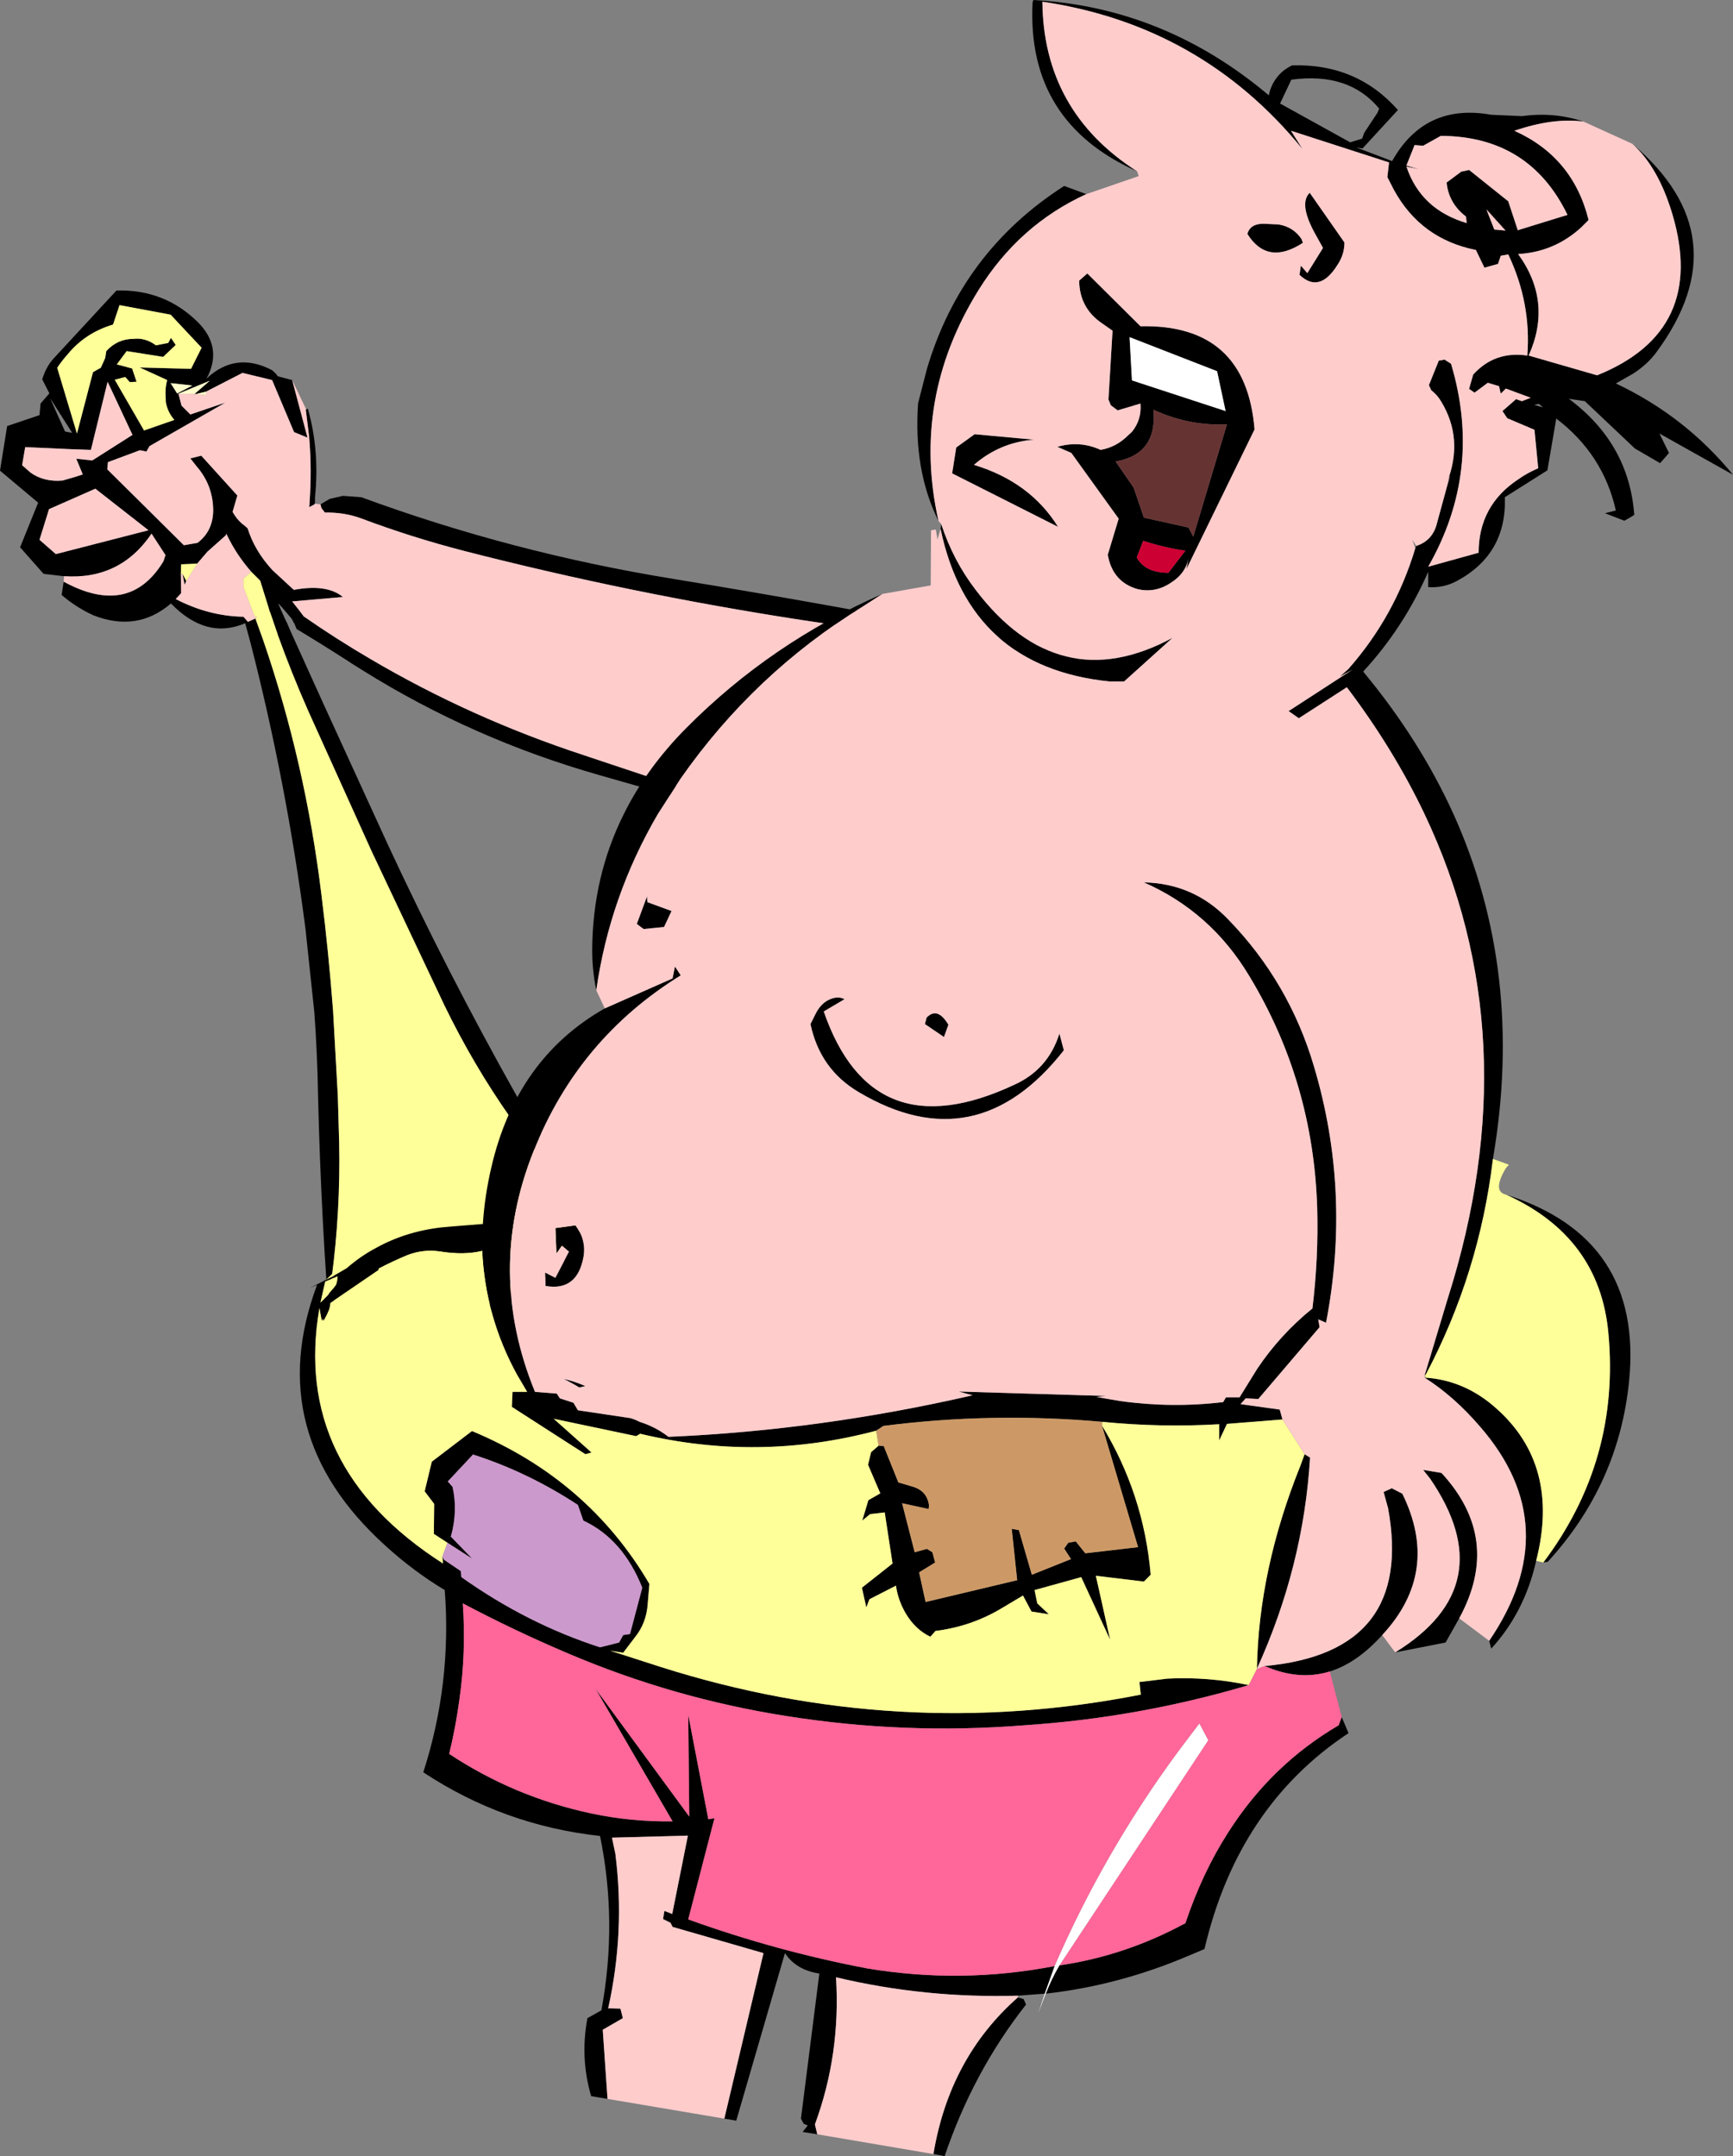
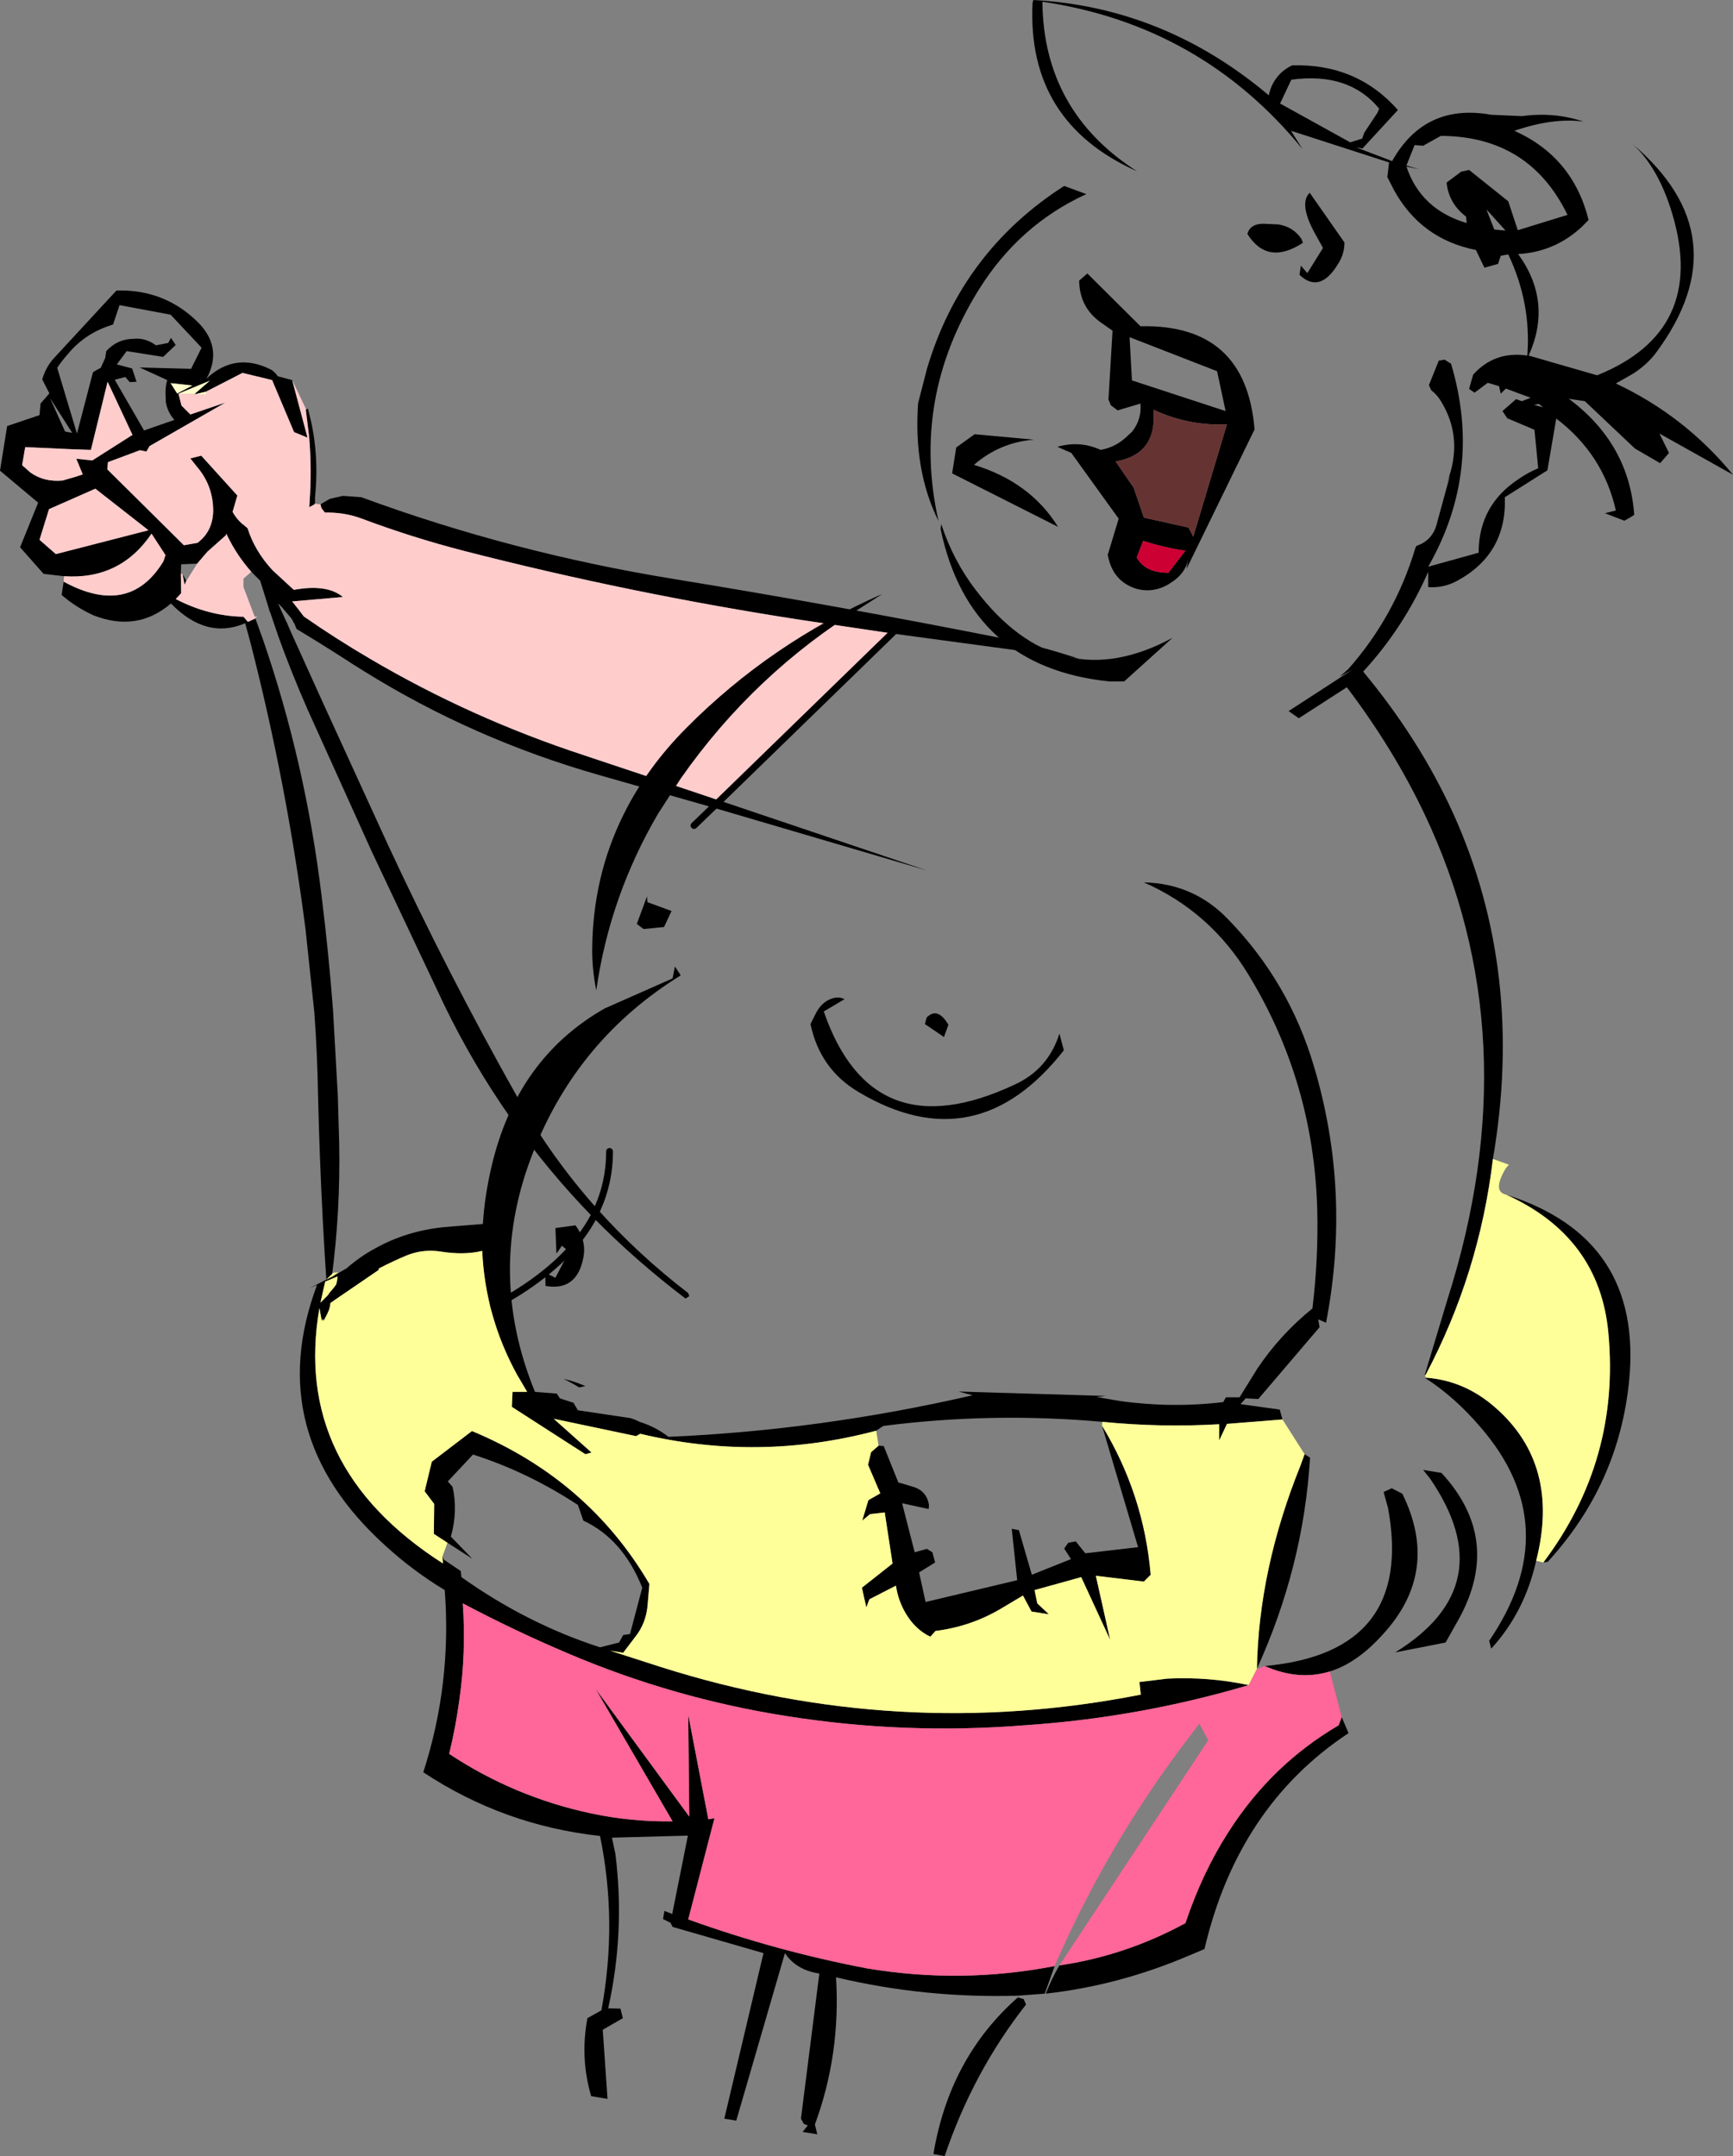
<svg xmlns="http://www.w3.org/2000/svg" height="316.55px" width="254.45px">
  <rect width="100%" height="100%" fill="#808080" stroke="none" />
  <g transform="matrix(1.0, 0.0, 0.0, 1.0, -185.8, -98.05)">
    <path d="M232.85 172.1 L234.2 171.3 236.15 170.85 238.85 171.05 Q261.0 179.2 284.7 183.05 308.9 187.0 332.9 191.75 338.8 192.95 344.15 194.75 L316.75 191.05 303.65 189.1 Q278.55 185.25 254.0 178.95 246.25 176.95 238.8 174.15 236.35 173.25 233.5 173.3 L233.0 172.65 232.85 172.1 M291.5 215.6 L321.9 225.85 290.45 216.6 273.8 211.85 Q255.2 206.55 239.1 196.5 L237.5 195.5 237.05 195.2 Q233.25 192.75 229.35 190.4 L229.0 189.55 228.9 189.45 228.75 189.1 228.55 188.8 227.1 187.1 226.7 186.7 226.65 186.7 226.9 187.2 226.9 187.25 227.85 189.35 227.9 189.4 228.15 190.0 228.45 190.7 231.8 198.1 233.25 201.3 242.7 221.95 Q251.5 240.9 261.75 259.1 266.75 268.0 273.5 275.55 L272.9 276.8 273.5 275.55 Q279.5 282.25 286.85 287.9 L287.0 288.35 286.45 288.7 Q279.15 283.15 272.9 276.8 259.5 263.05 251.05 245.65 L240.35 223.0 231.0 202.3 Q228.6 196.85 226.6 191.3 L226.5 190.95 226.35 190.55 226.15 189.95 225.45 187.9 225.4 187.85 225.2 187.15 224.0 183.3 222.7 182.0 Q220.5 179.5 219.1 176.55 L219.05 176.4 218.95 176.65 216.25 179.05 214.75 180.8 212.4 180.9 212.35 182.3 212.4 185.1 212.3 185.25 211.6 186.0 Q216.4 188.5 221.55 188.6 L222.2 189.35 223.3 188.85 224.45 192.05 Q230.65 210.1 233.0 229.45 234.05 237.85 234.7 246.4 L235.4 258.9 235.6 265.85 Q235.8 275.85 234.5 285.65 235.1 290.3 235.35 295.1 L234.4 295.1 235.35 295.1 235.45 301.1 235.15 303.55 234.4 295.1 Q232.95 277.55 232.5 259.05 232.4 252.8 231.95 246.65 L230.65 234.4 Q227.9 213.15 222.6 192.5 L221.8 189.55 Q216.1 192.0 210.9 186.65 205.95 190.9 199.55 188.4 197.0 187.25 194.85 185.4 L195.15 183.45 Q204.8 188.7 209.8 180.45 L210.1 179.55 208.05 176.4 Q203.45 183.2 195.2 182.65 L192.2 182.3 188.75 178.4 191.4 171.85 185.8 167.15 186.85 160.6 191.6 159.0 191.75 157.3 193.05 155.8 192.0 153.75 Q192.55 151.9 193.7 150.65 L194.95 149.3 202.9 140.7 Q209.95 140.5 214.85 145.35 218.35 148.85 216.4 153.1 L216.1 153.65 Q220.4 149.6 225.75 152.4 L226.25 152.85 226.6 153.3 228.7 153.85 230.95 162.3 229.0 161.5 229.0 161.55 225.75 153.85 221.4 152.8 216.05 155.55 214.55 155.9 214.35 155.9 216.6 153.95 212.0 155.85 212.45 157.6 213.75 158.9 218.9 157.15 207.75 163.55 207.3 164.35 206.35 164.15 201.65 165.9 201.55 166.95 212.8 178.1 214.8 177.75 Q217.05 176.05 217.1 173.05 217.1 169.3 214.65 166.5 L213.75 165.35 215.35 164.95 220.65 170.8 219.95 173.2 Q220.5 174.2 221.35 174.95 L221.5 175.05 222.15 175.6 Q223.2 178.95 225.8 181.75 L228.5 184.25 228.95 184.65 Q233.8 183.75 236.15 185.7 L228.7 186.35 229.8 187.75 229.95 187.95 230.4 188.55 Q235.15 191.85 240.1 194.75 254.95 203.5 271.6 208.95 L286.45 213.9 291.5 215.6 290.45 216.6 291.5 215.6 M230.75 158.15 L231.0 158.05 Q232.75 164.2 232.05 171.05 L232.05 171.65 232.05 171.9 232.0 172.0 232.0 172.05 231.9 172.15 231.2 172.5 231.25 172.0 231.25 171.95 231.25 171.85 Q231.6 167.0 231.2 162.3 L231.2 162.25 230.7 158.2 230.75 158.15 M318.2 189.6 L316.75 191.05 318.2 189.6 M210.5 148.4 L210.9 147.65 211.6 148.7 209.75 150.45 204.4 149.6 202.95 151.55 205.2 152.15 205.85 154.1 204.85 154.15 204.2 153.4 202.65 153.8 206.95 161.25 211.4 159.7 Q210.4 158.55 210.15 157.1 L210.1 155.7 Q210.1 154.95 210.25 154.25 L210.35 153.85 206.3 152.0 213.85 152.2 215.4 149.1 210.85 144.25 203.35 142.85 202.4 145.7 Q198.35 146.9 195.75 150.05 194.9 151.0 194.2 152.05 L197.1 161.7 199.45 152.7 Q200.0 152.35 200.6 152.05 L201.25 150.6 201.4 149.6 Q203.05 147.8 205.4 147.8 207.15 147.6 208.7 148.75 L210.5 148.4 M189.5 163.7 L189.05 166.35 190.3 167.45 Q192.3 168.85 195.0 168.6 L197.05 168.0 197.95 167.7 197.0 165.4 199.35 165.65 205.25 161.9 201.6 154.1 199.15 164.1 196.3 164.0 189.5 163.7 M195.35 161.4 L196.4 161.6 193.15 156.5 195.35 161.4 M199.8 169.8 L193.0 172.8 191.6 177.3 194.0 179.4 207.6 175.9 199.8 169.8 M211.8 155.8 L211.75 155.9 211.85 155.85 211.85 155.8 211.95 155.75 214.05 154.65 210.85 154.3 211.8 155.8 M213.15 183.35 L212.9 183.9 212.6 182.3 213.15 183.35" fill="#000000" fill-rule="evenodd" stroke="none" />
    <path d="M316.75 191.05 L291.5 215.6 286.45 213.9 271.6 208.95 Q254.95 203.5 240.1 194.75 235.15 191.85 230.4 188.55 L229.95 187.95 229.8 187.75 228.7 186.35 236.15 185.7 Q233.8 183.75 228.95 184.65 L228.5 184.25 225.8 181.75 Q223.2 178.95 222.15 175.6 L221.5 175.05 221.35 174.95 Q220.5 174.2 219.95 173.2 L220.65 170.8 215.35 164.95 213.75 165.35 214.65 166.5 Q217.1 169.3 217.1 173.05 217.05 176.05 214.8 177.75 L212.8 178.1 201.55 166.95 201.65 165.9 206.35 164.15 207.3 164.35 207.75 163.55 218.9 157.15 213.75 158.9 212.45 157.6 212.0 155.85 214.35 155.9 214.55 155.9 216.05 156.05 216.05 155.55 221.4 152.8 225.75 153.85 229.0 161.55 229.0 161.5 230.95 162.3 228.7 153.85 230.75 158.15 230.7 158.2 231.2 162.25 231.2 162.3 Q231.6 167.0 231.25 171.85 L231.25 171.95 231.25 172.0 231.2 172.5 231.9 172.15 232.0 172.05 232.0 172.0 232.85 172.1 233.0 172.65 233.5 173.3 Q236.35 173.25 238.8 174.15 246.25 176.95 254.0 178.95 278.55 185.25 303.65 189.1 L316.75 191.05 M195.2 182.65 Q203.45 183.2 208.05 176.4 L210.1 179.55 209.8 180.45 Q204.8 188.7 195.15 183.45 L195.2 182.65 M223.3 188.85 L222.2 189.35 221.55 188.6 Q216.4 188.5 211.6 186.0 L212.3 185.25 212.4 185.1 212.35 182.3 212.6 182.3 212.9 183.9 213.15 183.35 214.75 180.8 216.25 179.05 218.95 176.65 219.05 176.4 219.1 176.55 Q220.5 179.5 222.7 182.0 L221.55 183.0 221.55 183.6 221.55 184.25 223.2 188.6 223.6 188.55 223.3 188.75 223.3 188.85 M189.5 163.7 L196.3 164.0 199.15 164.1 201.6 154.1 205.25 161.9 199.35 165.65 197.0 165.4 197.95 167.7 197.05 168.0 195.0 168.6 Q192.3 168.85 190.3 167.45 L189.05 166.35 189.5 163.7 M199.8 169.8 L207.6 175.9 194.0 179.4 191.6 177.3 193.0 172.8 199.8 169.8" fill="#ffcccc" fill-rule="evenodd" stroke="none" />
-     <path d="M235.35 295.1 Q235.1 290.3 234.5 285.65 235.8 275.85 235.6 265.85 L235.4 258.9 234.7 246.4 Q234.05 237.85 233.0 229.45 230.65 210.1 224.45 192.05 L223.3 188.85 223.3 188.75 223.6 188.55 223.2 188.6 221.55 184.25 221.55 183.6 221.55 183.0 222.7 182.0 224.0 183.3 225.2 187.15 225.4 187.85 225.45 187.9 226.15 189.95 226.35 190.55 226.5 190.95 226.6 191.3 Q228.6 196.85 231.0 202.3 L240.35 223.0 251.05 245.65 Q259.5 263.05 272.9 276.8 269.9 282.35 263.2 286.9 251.6 294.8 235.35 295.1 M212.35 182.3 L212.4 180.9 214.75 180.8 213.15 183.35 212.6 182.3 212.35 182.3 M210.5 148.4 L208.7 148.75 Q207.15 147.6 205.4 147.8 203.05 147.8 201.4 149.6 L201.25 150.6 200.6 152.05 Q200.0 152.35 199.45 152.7 L197.1 161.7 194.2 152.05 Q194.9 151.0 195.75 150.05 198.35 146.9 202.4 145.7 L203.35 142.85 210.85 144.25 215.4 149.1 213.85 152.2 206.3 152.0 210.35 153.85 210.25 154.25 Q210.1 154.95 210.1 155.7 L210.15 157.1 Q210.4 158.55 211.4 159.7 L206.95 161.25 202.65 153.8 204.2 153.4 204.85 154.15 205.85 154.1 205.2 152.15 202.95 151.55 204.4 149.6 209.75 150.45 211.6 148.7 210.9 147.65 210.5 148.4" fill="#ffff99" fill-rule="evenodd" stroke="none" />
    <path d="M212.0 155.85 L216.6 153.95 214.35 155.9 212.0 155.85 M214.55 155.9 L216.05 155.55 216.05 156.05 214.55 155.9 M211.8 155.8 L210.85 154.3 214.05 154.65 211.95 155.75 211.85 155.8 211.8 155.8" fill="#ffffcc" fill-rule="evenodd" stroke="none" />
    <path d="M316.75 191.05 L291.5 215.6 290.45 216.6 287.7 219.25 M234.4 295.1 L235.35 295.1 Q251.6 294.8 263.2 286.9 269.9 282.35 272.9 276.8 L273.5 275.55 Q275.3 271.6 275.3 267.1 M316.75 191.05 L318.2 189.6" fill="none" stroke="#000000" stroke-linecap="round" stroke-linejoin="round" stroke-width="1.0" />
    <path d="M352.75 123.2 Q336.6 116.0 337.4 98.6 337.4 98.3 337.55 98.05 356.75 99.1 372.1 112.05 372.4 110.4 373.55 109.1 374.35 108.2 375.5 107.65 385.0 107.35 391.05 114.2 L385.85 119.85 384.95 119.7 390.2 121.7 Q395.0 113.15 404.75 114.9 L409.3 115.1 Q413.95 114.45 418.3 115.9 413.85 115.3 408.15 117.25 416.75 121.1 419.05 130.35 L417.95 131.45 Q414.0 135.05 408.7 135.35 413.8 142.35 410.25 150.25 L420.3 153.15 Q436.45 146.65 431.35 129.5 429.3 122.6 425.45 119.15 441.5 132.75 429.05 149.7 427.75 151.5 425.6 152.9 L423.05 154.35 Q433.15 159.1 440.25 167.75 L429.45 161.7 430.85 164.55 429.55 166.05 425.85 163.9 418.5 156.95 416.15 156.6 Q425.0 163.2 425.75 173.65 425.05 174.1 424.3 174.5 L421.45 173.4 423.05 173.0 Q421.2 164.75 414.3 159.5 L413.0 167.1 406.75 171.05 Q407.05 179.4 399.7 183.35 397.75 184.4 395.5 184.25 L395.5 182.0 Q391.9 190.2 385.95 196.65 394.25 206.65 399.2 217.55 409.7 240.8 405.0 268.2 403.0 285.0 395.15 299.85 L394.95 300.05 398.35 288.75 Q410.55 250.4 394.95 217.55 390.4 208.0 383.55 198.95 L376.5 203.5 375.0 202.45 384.4 196.35 382.5 197.4 383.75 196.3 Q390.6 188.55 393.6 178.55 L393.75 178.2 Q396.2 177.4 396.8 174.8 L398.7 167.85 398.25 168.9 Q400.75 162.5 397.4 157.0 396.85 156.05 395.95 155.35 L395.6 154.6 397.05 151.0 397.9 150.85 398.85 151.45 Q403.55 167.15 395.5 181.25 L402.9 179.2 Q402.9 172.25 408.75 168.4 410.1 167.45 411.65 166.8 L411.1 161.15 407.1 159.45 406.4 158.4 408.4 156.65 409.25 156.95 410.55 156.45 406.9 155.1 406.15 155.85 405.9 154.75 404.25 154.25 402.3 155.7 401.5 155.15 402.1 153.05 Q405.25 149.55 410.05 150.25 410.65 142.55 407.25 135.4 L406.15 135.6 405.75 136.8 403.75 137.35 402.5 134.75 Q394.45 133.15 390.5 126.0 L389.5 124.05 389.75 121.9 375.35 117.25 377.05 119.95 Q362.2 101.75 338.85 98.3 339.0 114.4 352.75 123.2 M386.1 117.55 L388.05 114.6 388.3 114.0 Q383.85 108.6 375.4 109.75 L373.75 113.25 384.05 118.95 385.8 118.4 386.1 117.55 M378.1 126.35 L383.2 133.65 Q383.2 135.4 382.2 136.9 379.55 141.2 376.6 138.4 L376.8 137.05 377.75 138.15 380.05 134.45 379.05 132.65 Q376.4 128.0 378.1 126.35 M376.9 133.15 L377.1 133.7 Q371.9 137.1 368.95 132.4 369.35 130.9 371.3 130.9 L373.5 131.0 Q375.7 131.35 376.9 133.15 M394.15 122.9 L392.3 122.5 Q394.4 128.8 401.15 130.8 L401.05 129.85 Q398.5 127.9 398.2 124.85 L400.35 123.25 401.5 123.0 407.25 127.6 408.65 131.85 415.95 129.6 Q410.35 118.05 397.35 118.0 L394.75 119.45 393.5 119.35 392.3 122.35 394.15 122.9 M345.3 126.55 Q335.45 131.05 329.5 140.6 319.55 156.6 323.6 174.55 319.9 167.1 320.6 157.25 L321.9 152.2 Q327.0 135.0 342.05 125.35 L345.3 126.55 M324.0 175.0 Q325.75 180.35 329.05 184.65 341.25 200.7 357.95 191.7 L350.85 198.1 348.7 198.1 Q328.15 196.0 323.9 175.7 L324.0 175.0 M315.35 185.25 L312.55 187.05 Q296.55 196.9 285.75 212.35 L282.4 217.55 Q275.3 229.7 273.35 243.45 272.75 240.5 272.75 237.55 272.8 226.75 277.4 217.55 280.75 210.8 286.55 204.95 298.95 192.45 315.35 185.25 M274.6 246.1 L284.55 241.7 284.9 239.95 285.75 241.25 Q270.7 250.55 264.15 267.05 257.1 284.7 264.35 302.4 L267.55 302.65 268.0 303.35 270.0 304.0 270.65 305.1 278.35 306.25 Q279.05 306.45 279.7 306.8 282.0 307.5 283.95 309.0 306.2 308.05 328.6 302.9 L326.55 302.35 348.2 303.0 346.8 303.15 350.3 303.75 Q357.9 304.8 365.4 303.9 L365.8 303.2 367.8 303.2 370.4 299.0 Q373.75 294.0 378.5 290.15 379.4 282.7 379.2 275.45 378.65 256.9 369.2 241.3 363.55 231.9 353.75 227.6 361.05 227.75 366.1 233.0 375.1 242.25 378.75 254.7 384.2 273.05 380.5 292.25 L379.35 291.75 379.55 292.9 370.55 303.45 368.7 303.35 367.95 304.2 373.7 305.0 374.1 306.45 365.95 307.1 364.8 309.55 364.8 307.15 Q356.3 307.65 347.65 306.8 331.45 305.35 315.5 307.4 L314.45 308.1 Q297.15 312.7 279.8 308.55 L279.2 308.9 267.1 306.35 272.65 311.3 271.75 311.55 260.95 304.6 261.05 302.4 263.2 302.4 261.7 299.85 Q257.05 291.35 256.6 281.7 253.95 282.35 250.5 281.8 247.95 281.4 245.55 282.35 243.4 283.25 241.4 284.3 L241.4 284.5 234.3 289.35 Q234.25 290.15 233.85 290.95 L233.3 292.0 233.2 291.65 233.05 292.0 232.7 290.1 Q228.65 313.4 250.85 327.6 L250.75 326.6 251.0 327.05 253.45 328.7 253.55 329.6 Q263.2 336.45 273.9 339.9 L276.7 339.2 277.3 338.1 278.3 337.95 280.1 331.15 Q277.25 324.0 271.45 321.3 L270.65 319.0 Q263.25 314.15 255.25 311.6 L251.55 315.55 252.25 316.35 Q253.05 319.9 252.0 323.65 L255.15 326.9 251.5 324.55 249.5 323.25 249.55 318.85 248.15 317.0 249.2 312.65 255.1 308.15 Q272.15 315.25 281.15 330.6 L280.9 333.55 Q280.7 336.35 279.05 338.4 L277.3 340.7 275.4 340.4 282.85 342.8 Q317.7 353.85 353.3 346.85 L353.1 345.0 357.2 344.5 Q363.25 344.2 369.15 345.45 352.95 350.25 336.2 351.35 318.65 352.75 301.3 350.0 284.7 347.4 269.2 340.8 261.3 337.45 253.75 333.45 254.25 340.6 253.25 347.6 252.7 351.65 251.75 355.55 261.35 361.9 272.65 364.3 278.6 365.55 284.55 365.45 L273.25 346.0 287.0 364.75 286.85 349.8 289.8 365.15 290.7 365.0 286.85 379.85 Q299.75 384.5 313.15 387.05 326.95 389.35 340.65 386.7 L339.2 390.75 335.25 391.05 Q321.6 391.45 308.55 388.35 309.25 399.65 305.45 409.95 L305.8 411.4 303.65 411.05 304.4 410.1 303.8 409.85 303.4 409.1 306.1 387.8 Q303.1 387.35 301.45 385.35 L301.05 384.8 293.9 409.4 292.15 409.1 297.9 384.8 284.55 380.95 284.25 380.35 283.15 379.8 283.35 378.6 284.5 379.05 286.8 367.55 275.65 367.85 276.15 370.2 Q277.6 381.65 275.1 392.9 L276.9 392.95 277.25 394.35 274.3 396.05 275.0 406.2 272.6 405.8 Q270.95 400.2 272.05 394.35 L274.1 393.2 Q276.5 380.25 273.9 367.6 259.75 366.05 247.95 358.25 252.15 345.25 251.1 331.5 246.45 328.7 242.35 324.95 224.2 308.5 232.35 286.7 L231.3 287.15 233.65 285.95 234.55 285.5 236.7 284.25 Q238.7 282.5 240.95 281.3 245.35 278.85 250.65 278.25 L252.35 278.1 256.7 277.75 Q256.95 273.7 257.95 269.4 261.65 253.45 274.6 246.1 M377.35 311.55 L378.15 312.05 Q377.2 328.0 370.35 343.05 370.6 328.45 376.75 313.2 L377.35 311.55 M371.5 342.65 Q393.5 340.65 389.6 319.45 L388.95 317.1 390.15 316.55 391.7 317.35 Q397.35 328.85 388.75 338.1 385.05 342.2 381.05 343.45 376.5 344.85 371.5 342.65 M390.65 340.65 Q406.55 330.85 395.75 315.1 L394.75 313.85 397.45 314.3 Q406.4 324.0 400.05 335.65 L398.05 339.2 390.65 340.65 M404.45 338.95 Q415.85 322.2 403.15 307.55 399.3 303.05 394.95 300.3 400.75 300.65 405.35 304.7 414.95 313.1 411.35 327.2 409.65 334.75 404.75 340.1 L404.45 338.95 M395.1 300.2 L394.95 300.1 395.15 300.1 395.1 300.2 M345.45 138.2 L353.25 145.95 Q368.75 145.6 370.0 161.1 L360.0 181.6 360.3 180.05 Q359.85 182.25 357.8 183.55 355.5 185.15 352.85 184.55 349.15 183.5 348.45 179.5 L350.05 174.2 343.1 164.55 341.05 163.65 Q344.35 162.7 347.4 164.1 349.7 163.7 351.4 162.0 L352.0 161.45 Q353.45 159.65 353.25 157.3 L349.9 158.3 348.9 157.55 348.55 156.7 349.15 146.6 347.65 145.55 Q344.3 143.3 344.25 139.25 L345.45 138.2 M349.6 165.8 L352.25 169.65 353.75 174.05 360.3 175.5 361.0 176.85 365.95 160.35 Q360.3 160.6 355.15 158.2 355.75 164.75 349.6 165.8 M326.2 163.75 L328.9 161.8 337.6 162.6 Q332.6 163.0 328.8 166.3 337.05 168.8 341.15 175.4 L325.6 167.55 326.2 163.75 M357.35 182.15 L359.85 178.9 Q356.7 178.45 353.65 177.45 L352.7 179.9 Q353.95 182.15 357.35 182.15 M365.75 158.4 L364.5 152.55 351.65 147.55 352.0 153.9 365.75 158.4 M405.2 131.75 L406.85 131.9 404.05 128.8 405.2 131.75 M412.35 157.85 L411.75 157.35 411.05 157.5 412.35 157.85 M412.4 327.45 Q423.7 312.45 421.95 293.75 420.65 279.65 406.95 273.45 427.05 279.8 425.0 300.75 423.5 315.95 413.05 327.35 L412.4 327.45 M325.05 248.5 L324.4 250.3 321.6 248.4 321.85 247.45 Q323.45 245.8 325.05 248.5 M342.0 252.25 Q329.15 268.65 311.9 258.4 306.2 255.05 304.8 248.4 L305.65 246.7 Q306.45 245.25 307.7 244.75 308.85 244.25 309.8 244.75 L306.75 246.55 Q313.85 267.1 334.75 257.3 339.7 255.05 341.35 249.8 L342.0 252.25 M347.6 307.35 Q353.75 317.45 354.75 329.25 L353.75 330.25 346.7 329.4 348.8 338.8 344.55 329.6 337.7 331.5 338.1 333.45 339.8 335.05 337.25 334.65 336.0 332.3 332.9 334.15 Q328.4 336.85 323.15 337.5 L322.4 338.35 Q320.2 337.3 318.8 334.95 317.65 333.0 317.35 330.85 L313.45 332.85 313.0 334.05 312.35 331.15 316.85 327.6 315.7 320.1 313.55 320.35 312.4 321.3 313.3 318.3 315.05 317.3 313.25 313.1 313.7 311.25 314.8 310.3 315.55 310.35 317.7 315.7 318.75 316.0 319.75 316.3 Q321.9 316.9 322.2 319.05 L322.15 319.6 318.25 318.75 320.1 325.95 321.9 325.45 322.7 325.95 323.1 327.45 320.75 328.9 321.7 333.25 335.15 330.05 334.35 322.5 335.4 322.7 337.3 329.25 343.05 326.95 342.05 325.4 342.65 324.55 343.75 324.35 345.15 326.1 352.9 325.2 347.6 307.35 M339.35 390.75 Q340.2 388.55 341.35 386.6 351.0 385.2 359.85 380.4 362.35 372.95 366.15 367.05 372.45 357.15 382.35 351.35 L382.8 350.15 383.8 352.5 Q367.55 363.25 362.65 384.2 L360.4 385.15 Q350.1 389.55 339.35 390.75 M322.85 414.3 Q325.2 400.15 335.25 391.3 L336.1 391.55 336.45 392.35 Q328.7 402.2 324.5 414.6 L322.85 414.3 M283.3 234.15 L280.3 234.45 279.3 233.7 280.8 229.65 280.85 230.5 284.4 231.8 283.3 234.15 M271.45 282.7 Q270.5 287.65 265.9 286.85 L265.85 284.9 267.35 285.65 269.35 281.8 268.3 280.95 267.5 282.1 267.35 278.35 270.3 277.95 Q271.95 280.2 271.45 282.7 M235.15 286.65 L235.3 286.05 235.35 285.45 233.55 286.2 232.85 289.3 234.0 288.15 234.15 287.9 234.7 287.25 235.15 286.65 M268.55 300.5 Q270.0 300.8 271.75 301.55 L270.85 301.75 Q269.7 301.05 268.55 300.5" fill="#000000" fill-rule="evenodd" stroke="none" />
    <path d="M394.95 300.05 L395.15 299.85 Q403.0 285.0 405.0 268.2 L407.35 269.05 406.9 269.55 Q404.85 273.0 406.95 273.45 420.65 279.65 421.95 293.75 423.7 312.45 412.4 327.45 L411.35 327.2 Q414.95 313.1 405.35 304.7 400.75 300.65 394.95 300.3 L395.1 300.2 395.15 300.1 394.95 300.1 394.95 300.05 M374.1 306.45 L377.35 311.55 376.75 313.2 Q370.6 328.45 370.35 343.05 L370.35 343.1 369.15 345.45 Q363.25 344.2 357.2 344.5 L353.1 345.0 353.3 346.85 Q317.7 353.85 282.85 342.8 L275.4 340.4 277.3 340.7 279.05 338.4 Q280.7 336.35 280.9 333.55 L281.15 330.6 Q272.15 315.25 255.1 308.15 L249.2 312.65 248.15 317.0 249.55 318.85 249.5 323.25 251.5 324.55 250.75 326.6 250.85 327.6 Q228.65 313.4 232.7 290.1 L233.05 292.0 233.2 291.65 233.3 292.0 233.85 290.95 Q234.25 290.15 234.3 289.35 L241.4 284.5 241.4 284.3 Q243.4 283.25 245.55 282.35 247.95 281.4 250.5 281.8 253.95 282.35 256.6 281.7 257.05 291.35 261.7 299.85 L263.2 302.4 261.05 302.4 260.95 304.6 271.75 311.55 272.65 311.3 267.1 306.35 279.2 308.9 279.8 308.55 Q297.15 312.7 314.45 308.1 L314.8 310.3 313.7 311.25 313.25 313.1 315.05 317.3 313.3 318.3 312.4 321.3 313.55 320.35 315.7 320.1 316.85 327.6 312.35 331.15 313.0 334.05 313.45 332.85 317.35 330.85 Q317.65 333.0 318.8 334.95 320.2 337.3 322.4 338.35 L323.15 337.5 Q328.4 336.85 332.9 334.15 L336.0 332.3 337.25 334.65 339.8 335.05 338.1 333.45 337.7 331.5 344.55 329.6 348.8 338.8 346.7 329.4 353.75 330.25 354.75 329.25 Q353.75 317.45 347.6 307.35 L347.65 306.8 Q356.3 307.65 364.8 307.15 L364.8 309.55 365.95 307.1 374.1 306.45 M234.55 285.5 L233.65 285.95 234.75 284.9 235.5 284.85 234.55 285.5 M235.15 286.65 L234.7 287.25 234.15 287.9 234.0 288.15 232.85 289.3 233.55 286.2 235.35 285.45 235.3 286.05 235.15 286.65" fill="#ffff99" fill-rule="evenodd" stroke="none" />
-     <path d="M352.75 123.2 Q339.0 114.4 338.85 98.3 362.2 101.75 377.05 119.95 L375.35 117.25 389.75 121.9 389.5 124.05 390.5 126.0 Q394.45 133.15 402.5 134.75 L403.75 137.35 405.75 136.8 406.15 135.6 407.25 135.4 Q410.65 142.55 410.05 150.25 405.25 149.55 402.1 153.05 L401.5 155.15 402.3 155.7 404.25 154.25 405.9 154.75 406.15 155.85 406.9 155.1 410.55 156.45 409.25 156.95 408.4 156.65 406.4 158.4 407.1 159.45 411.1 161.15 411.65 166.8 Q410.1 167.45 408.75 168.4 402.9 172.25 402.9 179.2 L395.5 181.25 Q403.55 167.15 398.85 151.45 L397.9 150.85 397.05 151.0 395.6 154.6 395.95 155.35 Q396.85 156.05 397.4 157.0 400.75 162.5 398.25 168.9 L398.7 167.85 396.8 174.8 Q396.2 177.4 393.75 178.2 L393.15 177.25 393.6 178.55 Q390.6 188.55 383.75 196.3 L382.5 197.4 384.4 196.35 375.0 202.45 376.5 203.5 383.55 198.95 Q390.4 208.0 394.95 217.55 410.55 250.4 398.35 288.75 L394.95 300.05 394.95 300.1 395.1 300.2 394.95 300.3 Q399.3 303.05 403.15 307.55 415.85 322.2 404.45 338.95 L400.05 335.65 Q406.4 324.0 397.45 314.3 L394.75 313.85 395.75 315.1 Q406.55 330.85 390.65 340.65 L388.75 338.1 Q397.35 328.85 391.7 317.35 L390.15 316.55 388.95 317.1 389.6 319.45 Q393.5 340.65 371.5 342.65 L370.35 343.1 370.35 343.05 Q377.2 328.0 378.15 312.05 L377.35 311.55 374.1 306.45 373.7 305.0 367.95 304.2 368.7 303.35 370.55 303.45 379.55 292.9 379.35 291.75 380.5 292.25 Q384.2 273.05 378.75 254.7 375.1 242.25 366.1 233.0 361.05 227.75 353.75 227.6 363.55 231.9 369.2 241.3 378.65 256.9 379.2 275.45 379.4 282.7 378.5 290.15 373.75 294.0 370.4 299.0 L367.8 303.2 365.8 303.2 365.4 303.9 Q357.9 304.8 350.3 303.75 L346.8 303.15 348.2 303.0 326.55 302.35 328.6 302.9 Q306.2 308.05 283.95 309.0 282.0 307.5 279.7 306.8 279.05 306.45 278.35 306.25 L270.65 305.1 270.0 304.0 268.0 303.35 267.55 302.65 264.35 302.4 Q257.1 284.7 264.15 267.05 270.7 250.55 285.75 241.25 L284.9 239.95 284.55 241.7 274.6 246.1 273.35 243.45 Q275.3 229.7 282.4 217.55 L285.75 212.35 Q296.55 196.9 312.55 187.05 L315.35 185.25 322.45 184.0 322.5 175.9 323.2 175.8 323.45 177.25 323.9 175.7 Q328.15 196.0 348.7 198.1 L350.85 198.1 357.95 191.7 Q341.25 200.7 329.05 184.65 325.75 180.35 324.0 175.0 L323.6 174.55 Q319.55 156.6 329.5 140.6 335.45 131.05 345.3 126.55 L353.0 123.9 352.75 123.2 M425.45 119.15 Q429.3 122.6 431.35 129.5 436.45 146.65 420.3 153.15 L410.25 150.25 Q413.8 142.35 408.7 135.35 414.0 135.05 417.95 131.45 L419.05 130.35 Q416.75 121.1 408.15 117.25 413.85 115.3 418.3 115.9 L425.45 119.15 M394.15 122.9 L392.3 122.35 393.5 119.35 394.75 119.45 397.35 118.0 Q410.35 118.05 415.95 129.6 L408.65 131.85 407.25 127.6 401.5 123.0 400.35 123.25 398.2 124.85 Q398.5 127.9 401.05 129.85 L401.15 130.8 Q394.4 128.8 392.3 122.5 L394.15 122.9 M376.9 133.15 Q375.7 131.35 373.5 131.0 L371.3 130.9 Q369.35 130.9 368.95 132.4 371.9 137.1 377.1 133.7 L376.9 133.15 M378.1 126.35 Q376.4 128.0 379.05 132.65 L380.05 134.45 377.75 138.15 376.8 137.05 376.6 138.4 Q379.55 141.2 382.2 136.9 383.2 135.4 383.2 133.65 L378.1 126.35 M345.45 138.2 L344.25 139.25 Q344.3 143.3 347.65 145.55 L349.15 146.6 348.55 156.7 348.9 157.55 349.9 158.3 353.25 157.3 Q353.45 159.65 352.0 161.45 L351.4 162.0 Q349.7 163.7 347.4 164.1 344.35 162.7 341.05 163.65 L343.1 164.55 350.05 174.2 348.45 179.5 Q349.15 183.5 352.85 184.55 355.5 185.15 357.8 183.55 359.85 182.25 360.3 180.05 L360.0 181.6 370.0 161.1 Q368.75 145.6 353.25 145.95 L345.45 138.2 M326.2 163.75 L325.6 167.55 341.15 175.4 Q337.05 168.8 328.8 166.3 332.6 163.0 337.6 162.6 L328.9 161.8 326.2 163.75 M405.2 131.75 L404.05 128.8 406.85 131.9 405.2 131.75 M325.05 248.5 Q323.45 245.8 321.85 247.45 L321.6 248.4 324.4 250.3 325.05 248.5 M342.0 252.25 L341.35 249.8 Q339.7 255.05 334.75 257.3 313.85 267.1 306.75 246.55 L309.8 244.75 Q308.85 244.25 307.7 244.75 306.45 245.25 305.65 246.7 L304.8 248.4 Q306.2 255.05 311.9 258.4 329.15 268.65 342.0 252.25 M335.25 391.05 L335.25 391.3 Q325.2 400.15 322.85 414.3 L305.8 411.4 305.45 409.95 Q309.25 399.65 308.55 388.35 321.6 391.45 335.25 391.05 M283.3 234.15 L284.4 231.8 280.85 230.5 280.8 229.65 279.3 233.7 280.3 234.45 283.3 234.15 M275.0 406.2 L274.3 396.05 277.25 394.35 276.9 392.95 275.1 392.9 Q277.6 381.65 276.15 370.2 L275.65 367.85 286.8 367.55 284.5 379.05 283.35 378.6 283.15 379.8 284.25 380.35 284.55 380.95 297.9 384.8 292.15 409.1 275.0 406.2 M271.45 282.7 Q271.95 280.2 270.3 277.95 L267.35 278.35 267.5 282.1 268.3 280.95 269.35 281.8 267.35 285.65 265.85 284.9 265.9 286.85 Q270.5 287.65 271.45 282.7 M268.55 300.5 Q269.7 301.05 270.85 301.75 L271.75 301.55 Q270.0 300.8 268.55 300.5" fill="#ffcccc" fill-rule="evenodd" stroke="none" />
    <path d="M370.35 343.1 L371.5 342.65 Q376.5 344.85 381.05 343.45 L382.8 350.15 382.35 351.35 Q372.45 357.15 366.15 367.05 362.35 372.95 359.85 380.4 351.0 385.2 341.35 386.6 L363.2 353.55 361.9 351.1 358.8 355.2 Q347.95 369.9 340.65 386.7 326.95 389.35 313.15 387.05 299.75 384.5 286.85 379.85 L290.7 365.0 289.8 365.15 286.85 349.8 287.0 364.75 273.25 346.0 284.55 365.45 Q278.6 365.55 272.65 364.3 261.35 361.9 251.75 355.55 252.7 351.65 253.25 347.6 254.25 340.6 253.75 333.45 261.3 337.45 269.2 340.8 284.7 347.4 301.3 350.0 318.65 352.75 336.2 351.35 352.95 350.25 369.15 345.45 L370.35 343.1" fill="#ff6699" fill-rule="evenodd" stroke="none" />
-     <path d="M347.65 306.8 L347.6 307.35 352.9 325.2 345.15 326.1 343.75 324.35 342.65 324.55 342.05 325.4 343.05 326.95 337.3 329.25 335.4 322.7 334.35 322.5 335.15 330.05 321.7 333.25 320.75 328.9 323.1 327.45 322.7 325.95 321.9 325.45 320.1 325.95 318.25 318.75 322.15 319.6 322.2 319.05 Q321.9 316.9 319.75 316.3 L318.75 316.0 317.7 315.7 315.55 310.35 314.8 310.3 314.45 308.1 315.5 307.4 Q331.45 305.35 347.65 306.8" fill="#cc9966" fill-rule="evenodd" stroke="none" />
-     <path d="M365.75 158.4 L352.0 153.9 351.65 147.55 364.5 152.55 365.75 158.4 M340.65 386.7 Q347.95 369.9 358.8 355.2 L361.9 351.1 363.2 353.55 341.35 386.6 Q340.2 388.55 339.35 390.75 L338.25 393.6 339.2 390.75 340.65 386.7" fill="#ffffff" fill-rule="evenodd" stroke="none" />
-     <path d="M250.75 326.6 L251.5 324.55 255.15 326.9 252.0 323.65 Q253.05 319.9 252.25 316.35 L251.55 315.55 255.25 311.6 Q263.25 314.15 270.65 319.0 L271.45 321.3 Q277.25 324.0 280.1 331.15 L278.3 337.95 277.3 338.1 276.7 339.2 273.9 339.9 Q263.2 336.45 253.55 329.6 L253.45 328.7 251.0 327.05 250.75 326.6" fill="#cc99cc" fill-rule="evenodd" stroke="none" />
    <path d="M357.35 182.15 Q353.95 182.15 352.7 179.9 L353.65 177.45 Q356.7 178.45 359.85 178.9 L357.35 182.15" fill="#cc0033" fill-rule="evenodd" stroke="none" />
    <path d="M349.6 165.8 Q355.75 164.75 355.15 158.2 360.3 160.6 365.95 160.35 L361.0 176.85 360.3 175.5 353.75 174.05 352.25 169.65 349.6 165.8" fill="#663333" fill-rule="evenodd" stroke="none" />
  </g>
</svg>